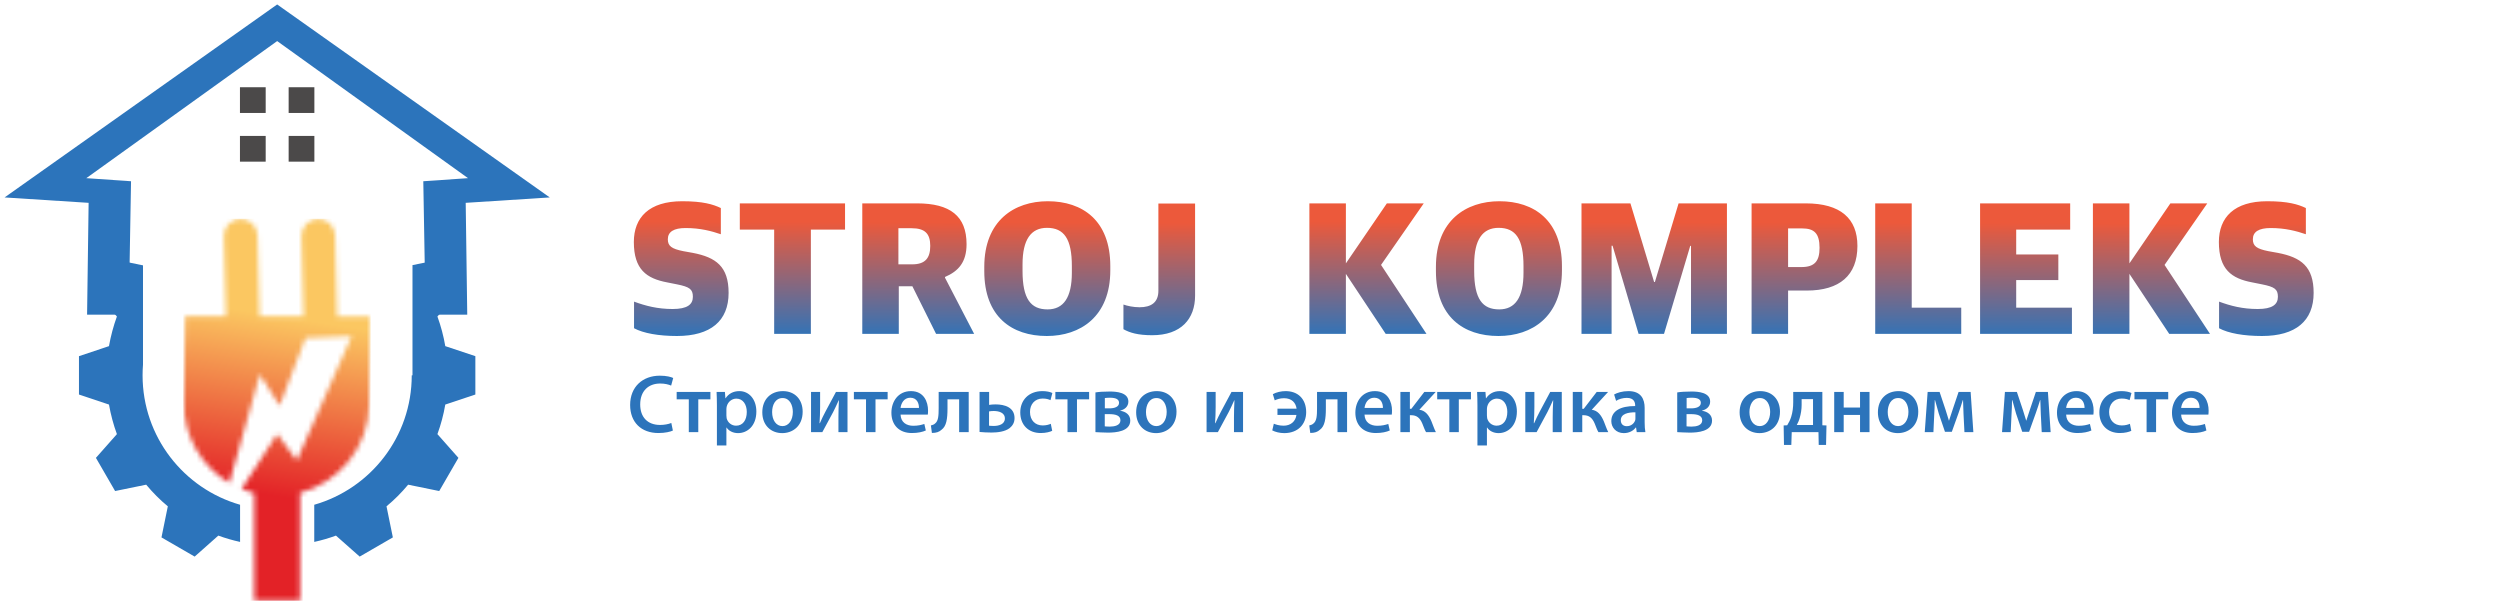
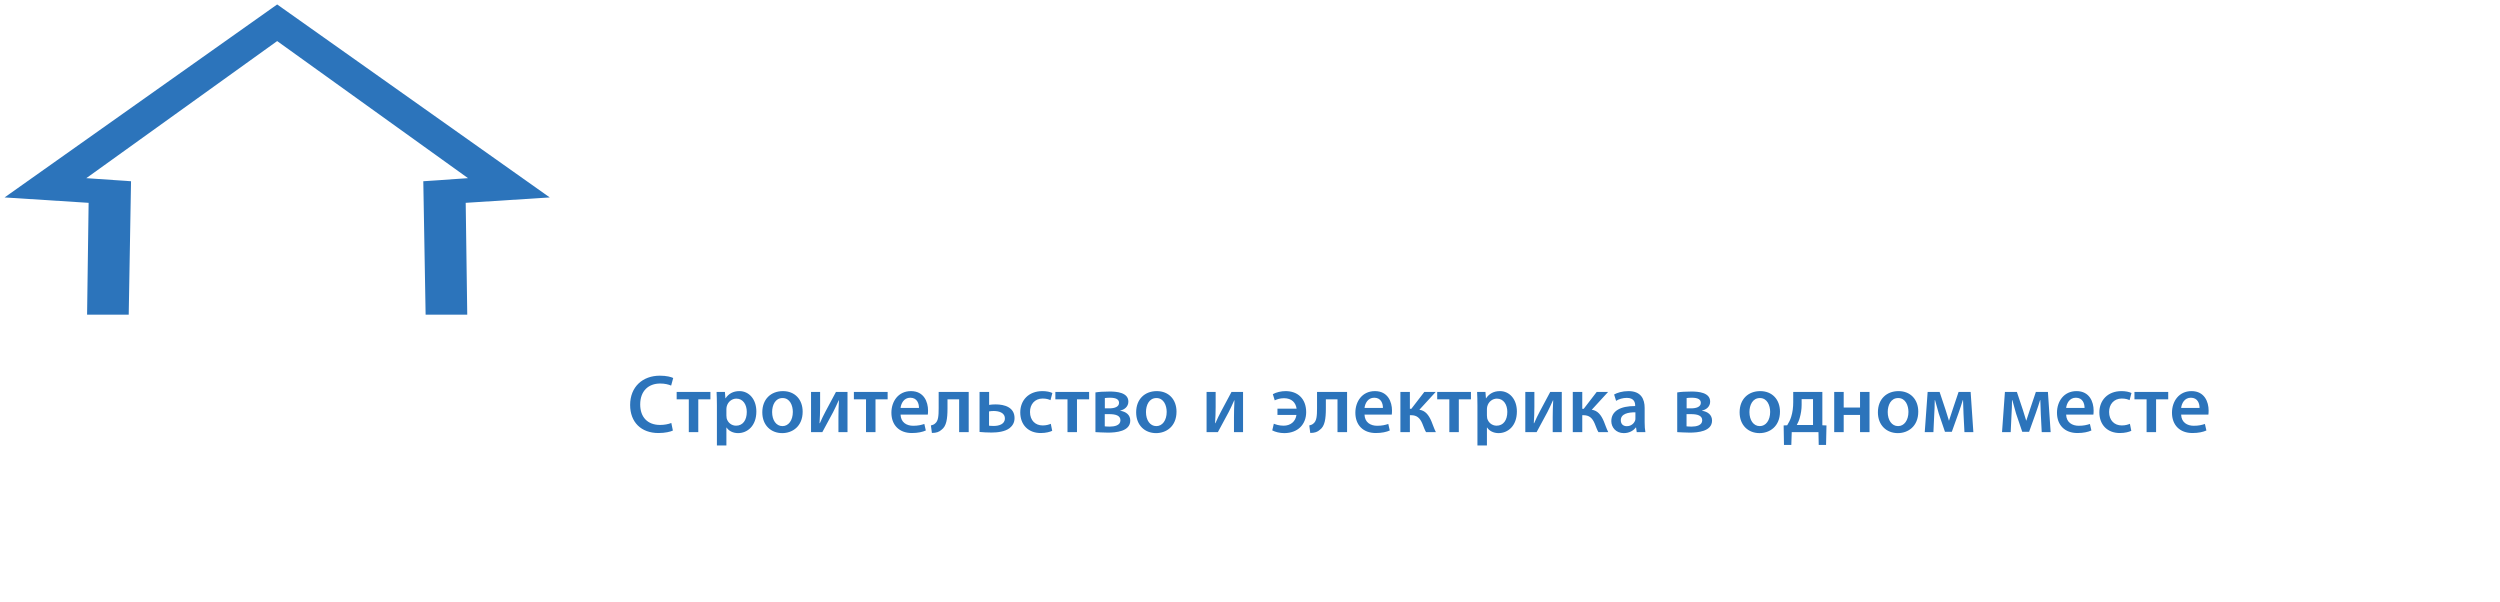
<svg xmlns="http://www.w3.org/2000/svg" width="515" height="124" viewBox="0 0 515 124" fill="none">
-   <path d="M139.452 69.215C135.692 69.215 132.532 68.655 130.612 67.615V62.135C133.012 63.015 135.452 63.655 138.572 63.655C141.572 63.655 142.732 62.735 142.732 61.135C142.732 59.575 142.052 59.095 139.452 58.575L137.452 58.175C133.172 57.375 130.572 55.495 130.572 49.855C130.572 44.775 133.732 41.455 140.532 41.455C144.812 41.455 146.892 42.095 148.492 42.855V48.255C146.612 47.615 144.292 46.975 141.252 46.975C138.812 46.975 137.572 47.735 137.572 49.295C137.572 50.695 138.372 51.255 140.732 51.735L142.732 52.095C147.492 53.015 150.092 54.895 150.092 60.335C150.092 66.095 146.412 69.215 139.452 69.215ZM159.479 68.775V47.295H152.399V41.895H174.079V47.295H167.039V68.775H159.479ZM185.071 54.455H187.911C190.591 54.455 191.631 53.175 191.631 50.655C191.631 48.135 190.551 47.015 187.791 47.015H185.071V54.455ZM177.631 68.775V41.895H188.911C195.711 41.895 199.111 44.495 199.111 50.295C199.111 53.975 197.471 55.855 194.671 57.055V57.215L200.671 68.775H192.831L187.951 58.975H185.151V68.775H177.631ZM215.802 63.735C219.082 63.735 220.802 61.295 220.802 56.175V54.815C220.802 49.215 219.202 46.935 215.682 46.935C212.362 46.935 210.642 49.375 210.642 54.455V55.815C210.642 61.615 212.362 63.735 215.802 63.735ZM215.642 69.215C208.442 69.215 202.762 65.255 202.762 55.855V54.975C202.762 45.415 208.962 41.455 215.842 41.455C223.002 41.455 228.722 45.415 228.722 54.815V55.695C228.722 65.255 222.522 69.215 215.642 69.215ZM237.348 69.055C234.388 69.055 232.708 68.535 231.428 67.815V62.735C232.228 63.015 233.468 63.295 234.748 63.295C237.108 63.295 238.628 62.335 238.628 59.895V41.935H246.188V60.895C246.188 65.695 243.308 69.055 237.348 69.055Z" fill="url(#paint0_linear_7_406)" />
-   <path d="M269.733 68.775V41.895H277.253V54.255L285.693 41.895H293.293L284.493 54.575L293.853 68.775H285.453L277.253 56.415V68.775H269.733ZM308.841 63.735C312.121 63.735 313.841 61.295 313.841 56.175V54.815C313.841 49.215 312.241 46.935 308.721 46.935C305.401 46.935 303.681 49.375 303.681 54.455V55.815C303.681 61.615 305.401 63.735 308.841 63.735ZM308.681 69.215C301.481 69.215 295.801 65.255 295.801 55.855V54.975C295.801 45.415 302.001 41.455 308.881 41.455C316.041 41.455 321.761 45.415 321.761 54.815V55.695C321.761 65.255 315.561 69.215 308.681 69.215ZM325.788 68.775V41.895H335.868L340.748 58.095H340.908L345.788 41.895H355.748V68.775H348.348V50.655H348.188L342.788 68.775H337.548L332.188 50.615H331.988V68.775H325.788ZM368.347 55.015H371.107C373.867 55.015 374.827 53.735 374.827 51.055C374.827 48.055 373.707 47.055 371.267 47.055H368.347V55.015ZM360.827 68.775V41.895H371.987C379.147 41.895 382.627 45.015 382.627 50.655C382.627 56.735 378.947 59.855 372.187 59.855H368.347V68.775H360.827ZM386.295 68.775V41.895H393.815V63.375H404.015V68.775H386.295ZM407.897 68.775V41.895H426.457V47.295H415.337V52.415H424.017V57.695H415.337V63.375H426.817V68.775H407.897ZM431.139 68.775V41.895H438.659V54.255L447.099 41.895H454.699L445.899 54.575L455.259 68.775H446.859L438.659 56.415V68.775H431.139ZM465.968 69.215C462.208 69.215 459.048 68.655 457.128 67.615V62.135C459.528 63.015 461.968 63.655 465.088 63.655C468.088 63.655 469.248 62.735 469.248 61.135C469.248 59.575 468.568 59.095 465.968 58.575L463.968 58.175C459.688 57.375 457.088 55.495 457.088 49.855C457.088 44.775 460.248 41.455 467.048 41.455C471.328 41.455 473.408 42.095 475.008 42.855V48.255C473.128 47.615 470.808 46.975 467.768 46.975C465.328 46.975 464.088 47.735 464.088 49.295C464.088 50.695 464.888 51.255 467.248 51.735L469.248 52.095C474.008 53.015 476.608 54.895 476.608 60.335C476.608 66.095 472.928 69.215 465.968 69.215Z" fill="url(#paint1_linear_7_406)" />
  <path d="M138.29 87.131L138.613 88.695C138.12 88.933 137.032 89.205 135.638 89.205C132.068 89.205 129.807 86.961 129.807 83.425C129.807 79.668 132.408 77.39 135.927 77.39C137.321 77.39 138.273 77.662 138.681 77.866L138.256 79.43C137.695 79.192 136.947 79.005 135.995 79.005C133.598 79.005 131.881 80.518 131.881 83.323C131.881 85.907 133.377 87.539 135.978 87.539C136.811 87.539 137.695 87.386 138.29 87.131ZM139.393 80.739H146.346V82.269H143.847V89.018H141.892V82.269H139.393V80.739ZM147.683 91.772V83.493C147.683 82.405 147.649 81.521 147.615 80.739H149.332L149.434 82.048H149.468C150.097 81.096 151.049 80.569 152.324 80.569C154.262 80.569 155.809 82.201 155.809 84.768C155.809 87.76 153.939 89.222 152.035 89.222C150.998 89.222 150.114 88.763 149.672 88.066H149.638V91.772H147.683ZM149.638 84.275V85.584C149.638 85.788 149.655 85.975 149.689 86.162C149.91 87.046 150.692 87.692 151.627 87.692C153.021 87.692 153.837 86.553 153.837 84.853C153.837 83.357 153.072 82.116 151.695 82.116C150.777 82.116 149.944 82.762 149.706 83.731C149.672 83.901 149.638 84.088 149.638 84.275ZM161.148 89.222H161.131C158.836 89.222 157.034 87.624 157.034 84.938C157.034 82.218 158.819 80.569 161.284 80.569C163.732 80.569 165.347 82.286 165.347 84.802C165.347 87.862 163.205 89.222 161.148 89.222ZM161.182 87.777H161.199C162.44 87.777 163.324 86.587 163.324 84.853C163.324 83.544 162.729 81.997 161.216 81.997C159.686 81.997 159.057 83.476 159.057 84.887C159.057 86.553 159.89 87.777 161.182 87.777ZM167.073 80.739H168.943V83.816C168.943 85.142 168.892 86.009 168.824 87.182H168.892C169.351 86.196 169.589 85.601 170.082 84.717L172.207 80.739H174.587V89.018H172.717V85.941C172.717 84.615 172.751 83.986 172.819 82.473H172.768C172.326 83.476 172.037 84.071 171.629 84.887C170.949 86.128 170.15 87.641 169.402 89.018H167.073V80.739ZM175.9 80.739H182.853V82.269H180.354V89.018H178.399V82.269H175.9V80.739ZM191.126 85.414H185.516C185.567 87.012 186.757 87.709 188.117 87.709C189.12 87.709 189.8 87.539 190.412 87.335C190.531 87.777 190.616 88.219 190.718 88.678C190.055 88.984 189.069 89.205 187.845 89.205C185.21 89.205 183.629 87.539 183.629 85.023C183.629 82.694 185.04 80.569 187.658 80.569C190.344 80.569 191.177 82.813 191.177 84.564C191.177 84.938 191.16 85.244 191.126 85.414ZM185.516 84.037H189.307V83.986C189.307 83.17 188.95 81.929 187.522 81.929C186.179 81.929 185.618 83.136 185.516 84.037ZM193.365 80.739H199.553V89.018H197.581V82.269H195.184V84.122C195.184 86.315 194.963 87.794 193.96 88.525C193.484 88.967 192.906 89.188 191.971 89.188L191.767 87.641C192.107 87.573 192.43 87.437 192.634 87.233C193.28 86.723 193.365 85.72 193.365 84.071V80.739ZM201.787 80.739H203.759V83.408C204.099 83.34 204.643 83.306 205.085 83.306C206.972 83.306 208.995 83.918 208.995 86.128C208.995 87.08 208.57 87.709 207.992 88.185C207.023 88.933 205.476 89.103 204.252 89.103C203.368 89.103 202.518 89.052 201.787 88.984V80.739ZM203.742 84.751V87.692C203.997 87.726 204.303 87.743 204.745 87.743C205.731 87.743 207.006 87.403 207.006 86.213C207.006 84.955 205.68 84.666 204.694 84.666C204.337 84.666 204.031 84.7 203.742 84.751ZM216.465 87.301L216.754 88.746C216.329 88.967 215.445 89.205 214.391 89.205C211.841 89.205 210.175 87.522 210.175 84.955C210.175 82.473 211.875 80.569 214.748 80.569C215.547 80.569 216.329 80.722 216.788 80.96L216.397 82.439C216.074 82.269 215.547 82.099 214.782 82.099C213.15 82.099 212.164 83.323 212.181 84.87C212.181 86.621 213.303 87.641 214.782 87.641C215.53 87.641 216.074 87.471 216.465 87.301ZM217.404 80.739H224.357V82.269H221.858V89.018H219.903V82.269H217.404V80.739ZM225.66 89.018V80.841C226.272 80.722 227.496 80.654 228.618 80.654C229.995 80.654 232.443 80.841 232.443 82.728C232.443 83.782 231.627 84.394 230.76 84.581V84.615C231.967 84.802 232.834 85.465 232.834 86.638C232.834 88.882 229.876 89.12 228.244 89.12C227.224 89.12 226.136 89.035 225.66 89.018ZM227.598 81.997V84.122H228.499C229.57 84.122 230.522 83.833 230.522 82.983C230.522 82.286 229.927 81.929 228.635 81.929C228.176 81.929 227.904 81.963 227.598 81.997ZM227.581 85.312V87.828C227.921 87.862 228.193 87.879 228.635 87.879C229.57 87.879 230.811 87.641 230.811 86.587C230.811 85.601 229.825 85.312 228.499 85.312H227.581ZM238.162 89.222H238.145C235.85 89.222 234.048 87.624 234.048 84.938C234.048 82.218 235.833 80.569 238.298 80.569C240.746 80.569 242.361 82.286 242.361 84.802C242.361 87.862 240.219 89.222 238.162 89.222ZM238.196 87.777H238.213C239.454 87.777 240.338 86.587 240.338 84.853C240.338 83.544 239.743 81.997 238.23 81.997C236.7 81.997 236.071 83.476 236.071 84.887C236.071 86.553 236.904 87.777 238.196 87.777ZM248.554 80.739H250.424V83.816C250.424 85.142 250.373 86.009 250.305 87.182H250.373C250.832 86.196 251.07 85.601 251.563 84.717L253.688 80.739H256.068V89.018H254.198V85.941C254.198 84.615 254.232 83.986 254.3 82.473H254.249C253.807 83.476 253.518 84.071 253.11 84.887C252.43 86.128 251.631 87.641 250.883 89.018H248.554V80.739ZM263.156 85.482V84.19H267.1C266.93 82.983 266.131 82.031 264.499 82.031C263.666 82.031 263.037 82.269 262.595 82.473L262.204 81.198C262.935 80.79 263.938 80.569 264.839 80.569C266.029 80.569 267.1 80.926 267.865 81.674C268.613 82.405 269.072 83.493 269.072 84.904C269.072 87.386 267.389 89.222 264.55 89.222C263.649 89.222 262.748 89.001 262.085 88.661L262.408 87.284C262.782 87.437 263.496 87.692 264.414 87.692C265.859 87.692 266.879 86.842 267.066 85.482H263.156ZM271.309 80.739H277.497V89.018H275.525V82.269H273.128V84.122C273.128 86.315 272.907 87.794 271.904 88.525C271.428 88.967 270.85 89.188 269.915 89.188L269.711 87.641C270.051 87.573 270.374 87.437 270.578 87.233C271.224 86.723 271.309 85.72 271.309 84.071V80.739ZM286.701 85.414H281.091C281.142 87.012 282.332 87.709 283.692 87.709C284.695 87.709 285.375 87.539 285.987 87.335C286.106 87.777 286.191 88.219 286.293 88.678C285.63 88.984 284.644 89.205 283.42 89.205C280.785 89.205 279.204 87.539 279.204 85.023C279.204 82.694 280.615 80.569 283.233 80.569C285.919 80.569 286.752 82.813 286.752 84.564C286.752 84.938 286.735 85.244 286.701 85.414ZM281.091 84.037H284.882V83.986C284.882 83.17 284.525 81.929 283.097 81.929C281.754 81.929 281.193 83.136 281.091 84.037ZM288.481 80.739H290.436V84.207H290.742L293.411 80.739H295.757L292.391 84.411C293.581 84.564 294.312 85.448 294.89 86.825C295.145 87.42 295.417 88.304 295.791 89.018H293.768C293.547 88.678 293.309 88.049 293.003 87.267C292.51 86.094 291.847 85.533 290.708 85.533H290.436V89.018H288.481V80.739ZM296.062 80.739H303.015V82.269H300.516V89.018H298.561V82.269H296.062V80.739ZM304.352 91.772V83.493C304.352 82.405 304.318 81.521 304.284 80.739H306.001L306.103 82.048H306.137C306.766 81.096 307.718 80.569 308.993 80.569C310.931 80.569 312.478 82.201 312.478 84.768C312.478 87.76 310.608 89.222 308.704 89.222C307.667 89.222 306.783 88.763 306.341 88.066H306.307V91.772H304.352ZM306.307 84.275V85.584C306.307 85.788 306.324 85.975 306.358 86.162C306.579 87.046 307.361 87.692 308.296 87.692C309.69 87.692 310.506 86.553 310.506 84.853C310.506 83.357 309.741 82.116 308.364 82.116C307.446 82.116 306.613 82.762 306.375 83.731C306.341 83.901 306.307 84.088 306.307 84.275ZM314.213 80.739H316.083V83.816C316.083 85.142 316.032 86.009 315.964 87.182H316.032C316.491 86.196 316.729 85.601 317.222 84.717L319.347 80.739H321.727V89.018H319.857V85.941C319.857 84.615 319.891 83.986 319.959 82.473H319.908C319.466 83.476 319.177 84.071 318.769 84.887C318.089 86.128 317.29 87.641 316.542 89.018H314.213V80.739ZM323.992 80.739H325.947V84.207H326.253L328.922 80.739H331.268L327.902 84.411C329.092 84.564 329.823 85.448 330.401 86.825C330.656 87.42 330.928 88.304 331.302 89.018H329.279C329.058 88.678 328.82 88.049 328.514 87.267C328.021 86.094 327.358 85.533 326.219 85.533H325.947V89.018H323.992V80.739ZM338.798 84.037V87.029C338.798 87.777 338.849 88.491 338.951 89.018H337.166L337.03 88.066H336.962C336.503 88.712 335.619 89.222 334.514 89.222C332.848 89.222 331.93 87.998 331.93 86.757C331.93 84.7 333.766 83.629 336.843 83.646V83.51C336.843 82.932 336.639 81.963 335.126 81.963C334.31 81.963 333.477 82.201 332.916 82.575L332.508 81.266C333.137 80.909 334.191 80.569 335.466 80.569C338.084 80.569 338.798 82.252 338.798 84.037ZM336.894 86.145V84.938C335.381 84.921 333.885 85.244 333.885 86.57C333.885 87.403 334.429 87.794 335.109 87.794C336.027 87.794 336.622 87.216 336.843 86.604C336.894 86.451 336.894 86.315 336.894 86.145ZM345.507 89.018V80.841C346.119 80.722 347.343 80.654 348.465 80.654C349.842 80.654 352.29 80.841 352.29 82.728C352.29 83.782 351.474 84.394 350.607 84.581V84.615C351.814 84.802 352.681 85.465 352.681 86.638C352.681 88.882 349.723 89.12 348.091 89.12C347.071 89.12 345.983 89.035 345.507 89.018ZM347.445 81.997V84.122H348.346C349.417 84.122 350.369 83.833 350.369 82.983C350.369 82.286 349.774 81.929 348.482 81.929C348.023 81.929 347.751 81.963 347.445 81.997ZM347.428 85.312V87.828C347.768 87.862 348.04 87.879 348.482 87.879C349.417 87.879 350.658 87.641 350.658 86.587C350.658 85.601 349.672 85.312 348.346 85.312H347.428ZM362.475 89.222H362.458C360.163 89.222 358.361 87.624 358.361 84.938C358.361 82.218 360.146 80.569 362.611 80.569C365.059 80.569 366.674 82.286 366.674 84.802C366.674 87.862 364.532 89.222 362.475 89.222ZM362.509 87.777H362.526C363.767 87.777 364.651 86.587 364.651 84.853C364.651 83.544 364.056 81.997 362.543 81.997C361.013 81.997 360.384 83.476 360.384 84.887C360.384 86.553 361.217 87.777 362.509 87.777ZM369.403 80.739H375.404V87.607L376.254 87.641L376.169 91.653H374.656L374.605 89.018H369.097L369.012 91.653H367.499L367.431 87.641L368.162 87.607C368.502 87.08 368.791 86.485 368.978 85.89C369.284 84.921 369.403 83.901 369.403 82.847V80.739ZM371.137 82.218V83.408C371.137 84.326 370.984 85.244 370.746 86.077C370.61 86.604 370.372 87.114 370.134 87.556H373.483V82.218H371.137ZM377.847 80.739H379.802V83.952H383.168V80.739H385.123V89.018H383.168V85.482H379.802V89.018H377.847V80.739ZM390.963 89.222H390.946C388.651 89.222 386.849 87.624 386.849 84.938C386.849 82.218 388.634 80.569 391.099 80.569C393.547 80.569 395.162 82.286 395.162 84.802C395.162 87.862 393.02 89.222 390.963 89.222ZM390.997 87.777H391.014C392.255 87.777 393.139 86.587 393.139 84.853C393.139 83.544 392.544 81.997 391.031 81.997C389.501 81.997 388.872 83.476 388.872 84.887C388.872 86.553 389.705 87.777 390.997 87.777ZM396.498 89.018L397.093 80.739H399.558L400.799 84.462C400.969 85.023 401.275 85.958 401.479 86.655H401.496C401.683 86.06 402.057 84.921 402.346 84.071L403.468 80.739H405.95L406.511 89.018H404.675L404.488 85.346C404.454 84.53 404.403 83.408 404.386 82.422H404.335C404.08 83.306 403.893 83.816 403.451 85.108L402.074 88.95H400.663L399.388 85.193C399.15 84.394 398.827 83.204 398.623 82.439H398.555C398.555 83.442 398.504 84.564 398.453 85.38L398.283 89.018H396.498ZM412.418 89.018L413.013 80.739H415.478L416.719 84.462C416.889 85.023 417.195 85.958 417.399 86.655H417.416C417.603 86.06 417.977 84.921 418.266 84.071L419.388 80.739H421.87L422.431 89.018H420.595L420.408 85.346C420.374 84.53 420.323 83.408 420.306 82.422H420.255C420 83.306 419.813 83.816 419.371 85.108L417.994 88.95H416.583L415.308 85.193C415.07 84.394 414.747 83.204 414.543 82.439H414.475C414.475 83.442 414.424 84.564 414.373 85.38L414.203 89.018H412.418ZM431.235 85.414H425.625C425.676 87.012 426.866 87.709 428.226 87.709C429.229 87.709 429.909 87.539 430.521 87.335C430.64 87.777 430.725 88.219 430.827 88.678C430.164 88.984 429.178 89.205 427.954 89.205C425.319 89.205 423.738 87.539 423.738 85.023C423.738 82.694 425.149 80.569 427.767 80.569C430.453 80.569 431.286 82.813 431.286 84.564C431.286 84.938 431.269 85.244 431.235 85.414ZM425.625 84.037H429.416V83.986C429.416 83.17 429.059 81.929 427.631 81.929C426.288 81.929 425.727 83.136 425.625 84.037ZM438.76 87.301L439.049 88.746C438.624 88.967 437.74 89.205 436.686 89.205C434.136 89.205 432.47 87.522 432.47 84.955C432.47 82.473 434.17 80.569 437.043 80.569C437.842 80.569 438.624 80.722 439.083 80.96L438.692 82.439C438.369 82.269 437.842 82.099 437.077 82.099C435.445 82.099 434.459 83.323 434.476 84.87C434.476 86.621 435.598 87.641 437.077 87.641C437.825 87.641 438.369 87.471 438.76 87.301ZM439.699 80.739H446.652V82.269H444.153V89.018H442.198V82.269H439.699V80.739ZM454.925 85.414H449.315C449.366 87.012 450.556 87.709 451.916 87.709C452.919 87.709 453.599 87.539 454.211 87.335C454.33 87.777 454.415 88.219 454.517 88.678C453.854 88.984 452.868 89.205 451.644 89.205C449.009 89.205 447.428 87.539 447.428 85.023C447.428 82.694 448.839 80.569 451.457 80.569C454.143 80.569 454.976 82.813 454.976 84.564C454.976 84.938 454.959 85.244 454.925 85.414ZM449.315 84.037H453.106V83.986C453.106 83.17 452.749 81.929 451.321 81.929C449.978 81.929 449.417 83.136 449.315 84.037Z" fill="#2C74BB" />
-   <path fill-rule="evenodd" clip-rule="evenodd" d="M49.455 111.637C47.924 111.301 46.423 110.862 44.972 110.334L40.099 114.658L33.264 110.706L34.572 104.303C33.755 103.634 32.982 102.921 32.239 102.178C31.497 101.435 30.783 100.648 30.115 99.844L23.711 101.153L19.759 94.318L24.082 89.43C23.37 87.484 22.82 85.434 22.448 83.339L16.267 81.273V73.369L22.448 71.304C22.82 69.209 23.369 67.158 24.082 65.197L19.759 60.325L23.711 53.489L29.458 54.663V75.12C29.401 75.846 29.371 76.58 29.371 77.321C29.371 89.983 37.859 100.662 49.455 103.979V111.637ZM84.972 54.615L90.48 53.489L94.433 60.325L90.109 65.197C90.822 67.158 91.372 69.209 91.729 71.304L97.924 73.369V81.273L91.729 83.339C91.372 85.434 90.822 87.484 90.109 89.43L94.433 94.318L90.48 101.153L84.077 99.844C83.408 100.648 82.696 101.435 81.953 102.178C81.21 102.921 80.422 103.634 79.62 104.303L80.928 110.706L74.093 114.658L69.205 110.334C67.764 110.862 66.266 111.301 64.736 111.637V103.979C76.333 100.662 84.82 89.983 84.82 77.321H84.972L84.972 54.615Z" fill="#2C74BB" />
  <path fill-rule="evenodd" clip-rule="evenodd" d="M58.407 1.844L113.249 40.672L95.935 41.783L96.253 64.816H87.676L87.199 37.336L96.412 36.701L57.096 8.462L17.78 36.701L26.993 37.336L26.516 64.816H17.939L18.256 41.783L0.943 40.672L55.785 1.844L57.096 0.916L58.407 1.844Z" fill="#2C74BB" />
  <mask id="mask0_7_406" style="mask-type:luminance" maskUnits="userSpaceOnUse" x="37" y="45" width="40" height="79">
    <path d="M52.382 101.603C51.48 101.379 50.602 101.091 49.755 100.743L57.084 89.395L61.138 94.87L72.419 69.273L69.537 69.383L62.94 69.635L62.799 70.002L57.591 83.573L53.528 77.107L47.248 99.493C41.546 96.103 37.744 89.835 37.853 82.761L38.123 65.1L46.553 65.121L46.125 48.673C46.075 46.766 47.593 45.167 49.5 45.117C51.406 45.067 53.006 46.586 53.056 48.492L53.489 65.139L62.532 65.162L62.103 48.673C62.054 46.766 63.572 45.167 65.479 45.117C67.385 45.067 68.985 46.586 69.035 48.492L69.469 65.179L76.341 65.196L76.063 83.346C75.929 92.077 69.879 99.398 61.809 101.531V123.757H52.382V101.603H52.382Z" fill="white" />
  </mask>
  <g mask="url(#mask0_7_406)">
-     <path d="M76.341 45.067H37.744V123.757H76.341V45.067Z" fill="url(#paint2_linear_7_406)" />
-   </g>
-   <path fill-rule="evenodd" clip-rule="evenodd" d="M64.761 28.001V33.301H59.461V28.001H64.761ZM59.461 17.971H64.761V23.271H59.461V17.971ZM54.731 28.001V33.301H49.43V28.001H54.731ZM49.43 17.971H54.731V23.271H49.43V17.971Z" fill="#4B4949" />
+     </g>
  <defs>
    <linearGradient id="paint0_linear_7_406" x1="223.69" y1="30.455" x2="223.576" y2="70.019" gradientUnits="userSpaceOnUse">
      <stop stop-color="#EC593B" />
      <stop offset="0.39" stop-color="#EC593B" />
      <stop offset="1" stop-color="#2C74BB" />
    </linearGradient>
    <linearGradient id="paint1_linear_7_406" x1="390.603" y1="30.455" x2="390.515" y2="70.019" gradientUnits="userSpaceOnUse">
      <stop stop-color="#EC593B" />
      <stop offset="0.39" stop-color="#EC593B" />
      <stop offset="1" stop-color="#2C74BB" />
    </linearGradient>
    <linearGradient id="paint2_linear_7_406" x1="54.345" y1="101.894" x2="59.968" y2="65.456" gradientUnits="userSpaceOnUse">
      <stop stop-color="#E32227" />
      <stop offset="1" stop-color="#FBC761" />
    </linearGradient>
  </defs>
</svg>